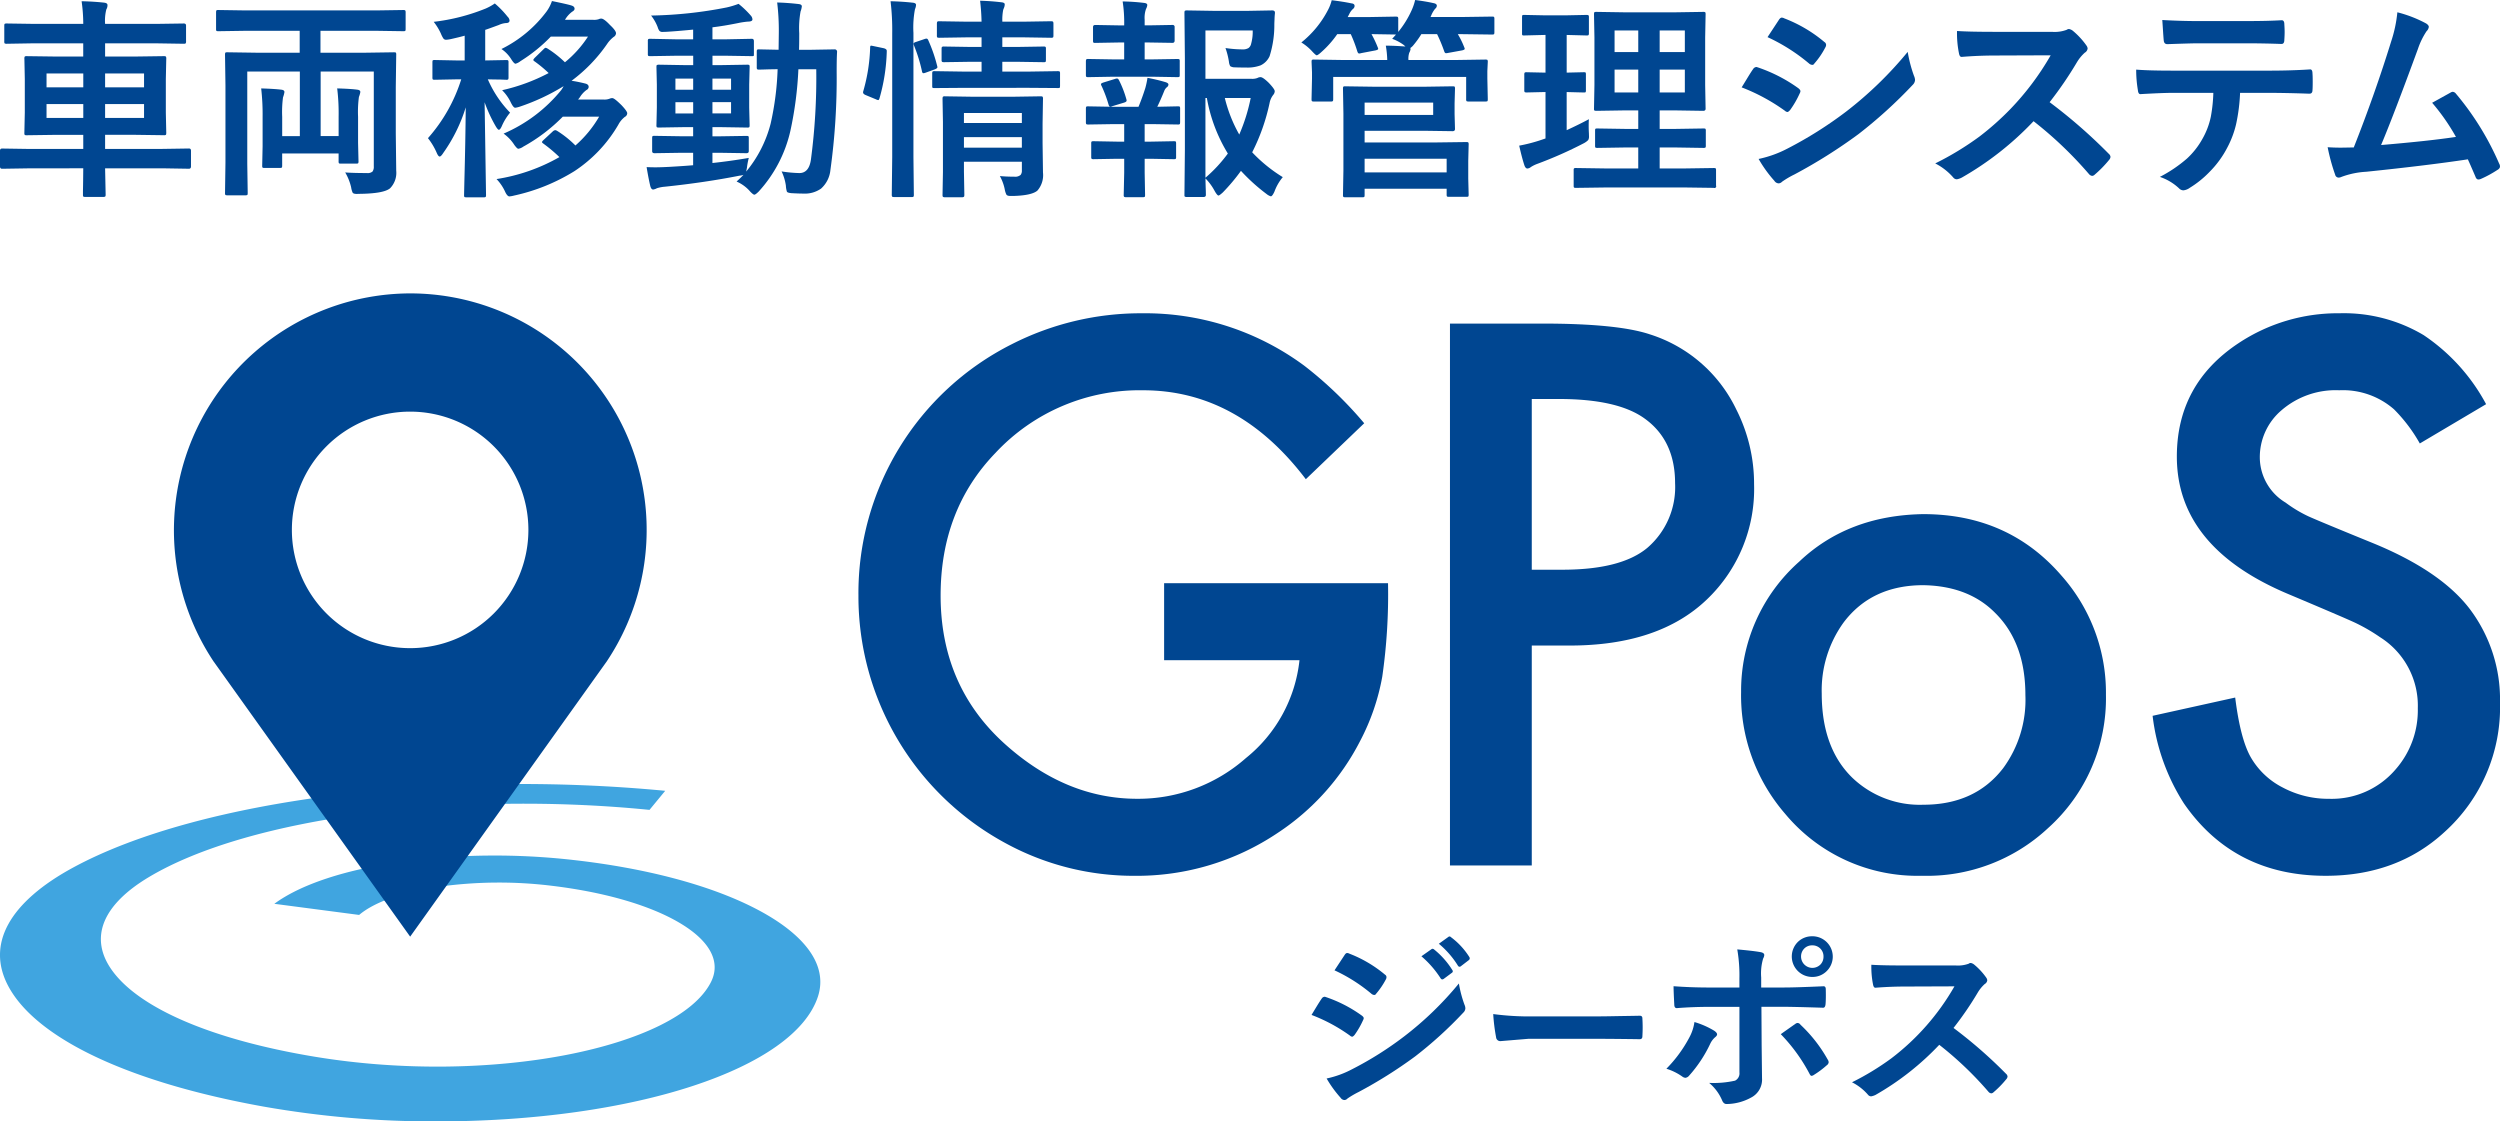
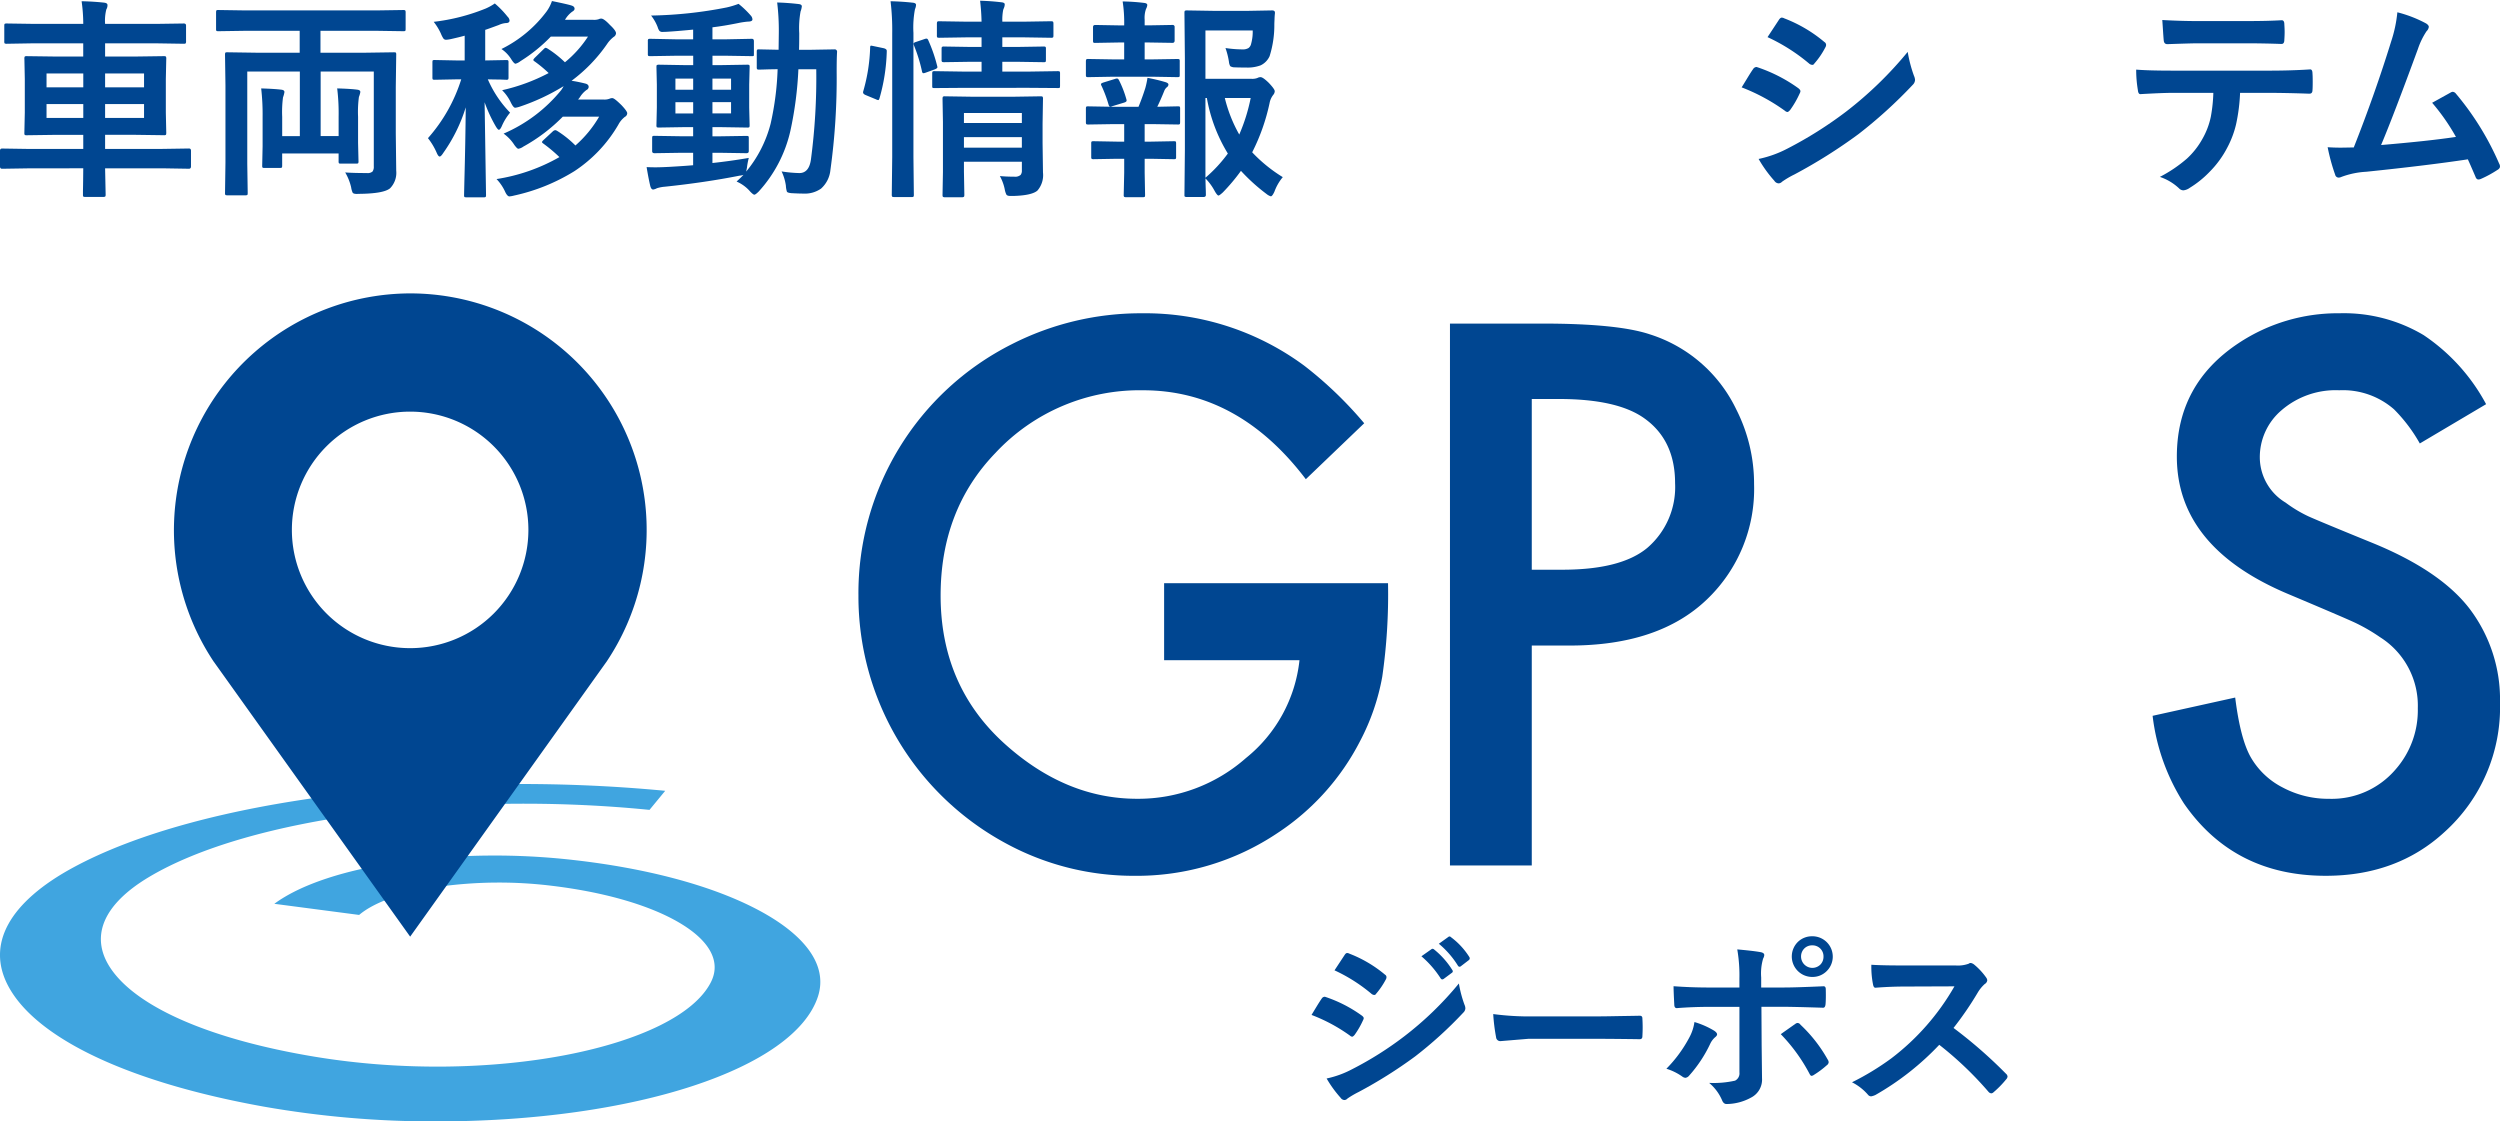
<svg xmlns="http://www.w3.org/2000/svg" id="グループ_300" data-name="グループ 300" width="350" height="157" viewBox="0 0 350 157">
  <defs>
    <clipPath id="clip-path">
      <rect id="長方形_519" data-name="長方形 519" width="350" height="157" fill="none" />
    </clipPath>
  </defs>
  <g id="グループ_298" data-name="グループ 298" clip-path="url(#clip-path)">
    <path id="パス_428" data-name="パス 428" d="M61.018,76.166A137.1,137.1,0,0,1,36.956,74.1C17.647,70.634,5.126,64.435,1.241,57.374c-3.362-6.1.266-12,8.962-16.729C28.089,30.92,62.4,26.933,93.129,29.881l-2.2,2.671c-26.582-2.667-55.991.933-70.162,9.455-6.351,3.821-8.416,8.446-5.027,13.086,3.794,5.194,13.777,9.6,28.286,12.009,24.712,4.1,50.888-1.286,55.509-10.445,1.5-2.978-.315-6-4.811-8.529-4.231-2.383-10.449-4.113-17.575-4.963a60.94,60.94,0,0,0-15.746.152c-5.027.744-8.977,2.125-11.125,3.942L38.405,45.7c3.749-2.762,10.1-4.815,17.9-5.9a98,98,0,0,1,24.044-.224c9.967,1.127,18.888,3.449,25.281,6.72,6.974,3.563,10.343,7.941,8.878,12.4C111.2,68.764,88.9,76.166,61.018,76.166" transform="translate(0 80.832)" fill="#40a5e0" />
    <path id="パス_429" data-name="パス 429" d="M39.519,10.826A33.161,33.161,0,0,0,12.038,62.412l.118.159,10.81,15.135,16.554,23.175L56.073,77.706l10.81-15.135L67,62.412A33.114,33.114,0,0,0,39.519,10.826m0,49.666A16.556,16.556,0,1,1,56.073,43.938,16.555,16.555,0,0,1,39.519,60.492" transform="translate(17.902 30.249)" fill="#004691" />
    <path id="パス_430" data-name="パス 430" d="M74.47,49.353h31.348a80.861,80.861,0,0,1-.808,13.09,31.074,31.074,0,0,1-3.085,8.973,33.941,33.941,0,0,1-11.561,12.9,35.364,35.364,0,0,1-20.064,6A37.41,37.41,0,0,1,52.183,85.7,39.281,39.281,0,0,1,31.675,51.076,39.012,39.012,0,0,1,53.127,15.9a39.779,39.779,0,0,1,18.231-4.337A37.469,37.469,0,0,1,94.09,18.9a54.555,54.555,0,0,1,8.393,8.059L94.31,34.791Q84.862,22.344,71.526,22.342a27.59,27.59,0,0,0-20.678,8.78q-7.666,7.951-7.668,19.954,0,12.726,9.061,20.842,8.5,7.615,18.451,7.615a22.773,22.773,0,0,0,15.23-5.7,20.351,20.351,0,0,0,7.5-13.7H74.47Z" transform="translate(88.506 32.297)" fill="#004691" />
    <path id="パス_431" data-name="パス 431" d="M64.953,57.015v30.79H53.5V11.94H66.455q10.5,0,15.006,1.5A20.15,20.15,0,0,1,93.576,23.945a22.987,22.987,0,0,1,2.5,10.506,21.365,21.365,0,0,1-6.613,16.118q-6.727,6.443-19.176,6.446Zm0-10.616h4.28q8.224,0,11.895-3.058a11.213,11.213,0,0,0,3.889-9.057q0-6-4.28-9.061-3.779-2.726-12-2.724H64.953Z" transform="translate(149.495 33.361)" fill="#004691" />
-     <path id="パス_432" data-name="パス 432" d="M89.756,18.971q11.895,0,19.343,8.613a24.672,24.672,0,0,1,6.222,16.676,24.405,24.405,0,0,1-8.112,18.675A24.852,24.852,0,0,1,89.532,69.6a24.071,24.071,0,0,1-19.119-8.67,25.309,25.309,0,0,1-6.169-17.066A24.129,24.129,0,0,1,72.36,25.641q6.835-6.505,17.4-6.67m0,9.948q-7.228,0-11.17,5.225a16.216,16.216,0,0,0-3.058,9.948q0,7.558,4.223,11.728a13.653,13.653,0,0,0,10.005,3.836q7.228,0,11.17-5.115a16.166,16.166,0,0,0,3.115-10.225q0-7.336-4.227-11.508-3.722-3.779-10.058-3.889" transform="translate(179.511 53.007)" fill="#004691" />
    <path id="パス_433" data-name="パス 433" d="M126.116,24.286l-9.281,5.5a21.976,21.976,0,0,0-3.612-4.781,10.879,10.879,0,0,0-7.672-2.667,11.588,11.588,0,0,0-8.116,2.834,8.615,8.615,0,0,0-3,6.617A7.424,7.424,0,0,0,98.05,38.07a18.258,18.258,0,0,0,3.195,1.92q1.531.694,9.03,3.749,9.5,3.893,13.561,9.227a21.038,21.038,0,0,1,4.227,13.117,23.488,23.488,0,0,1-7.725,18.06q-6.67,6.169-16.676,6.169-12.84,0-19.84-10.115a28.992,28.992,0,0,1-4.394-12.282l11.561-2.557q.723,5.782,2.167,8.336a10.815,10.815,0,0,0,4.477,4.253,13.53,13.53,0,0,0,6.473,1.586,11.755,11.755,0,0,0,9.338-4.113,12.553,12.553,0,0,0,3.111-8.56,11.329,11.329,0,0,0-5.278-9.948,25.3,25.3,0,0,0-3.5-2.03q-1.611-.751-9.394-4.029Q82.82,44.3,82.82,31.624q0-10.176,8.67-15.9a25.145,25.145,0,0,1,14.118-4.166,21.825,21.825,0,0,1,11.754,3.054,26.907,26.907,0,0,1,8.753,9.671" transform="translate(221.938 32.299)" fill="#004691" />
    <path id="パス_434" data-name="パス 434" d="M48.394,45.541c.068-.114.36-.6.88-1.453.239-.379.414-.653.535-.82a.526.526,0,0,1,.4-.269.341.341,0,0,1,.095.011,18.945,18.945,0,0,1,5.107,2.61c.19.137.288.266.288.387a.836.836,0,0,1-.106.3,11.641,11.641,0,0,1-1.165,2.022c-.148.175-.266.262-.349.262a.549.549,0,0,1-.311-.156,23.559,23.559,0,0,0-5.373-2.891m2.1,8.9a13.636,13.636,0,0,0,3.6-1.313,47.5,47.5,0,0,0,7.277-4.591,46.347,46.347,0,0,0,7.649-7.4A16.646,16.646,0,0,0,69.8,44.1a1.4,1.4,0,0,1,.129.508.877.877,0,0,1-.285.607A56.687,56.687,0,0,1,62.9,51.35a64.142,64.142,0,0,1-7.937,4.993,12.464,12.464,0,0,0-1.544.907.6.6,0,0,1-.425.209.689.689,0,0,1-.535-.322,16.078,16.078,0,0,1-1.958-2.7M51.608,39.3l1.4-2.125q.182-.3.376-.3a.72.72,0,0,1,.3.087,17.606,17.606,0,0,1,5,2.948.4.4,0,0,1,.2.334.659.659,0,0,1-.1.349,10.909,10.909,0,0,1-1.362,2,.286.286,0,0,1-.262.156.7.7,0,0,1-.4-.182A22.9,22.9,0,0,0,51.608,39.3M63.776,37.33l1.4-.986a.271.271,0,0,1,.156-.061.4.4,0,0,1,.243.114,11.5,11.5,0,0,1,2.516,2.842.361.361,0,0,1,.08.194.281.281,0,0,1-.156.231l-1.116.831a.381.381,0,0,1-.209.076c-.08,0-.156-.053-.235-.167a13.943,13.943,0,0,0-2.683-3.073m2.44-1.749,1.336-.96a.281.281,0,0,1,.167-.068.359.359,0,0,1,.22.121,10.306,10.306,0,0,1,2.531,2.732.4.4,0,0,1,.076.224.332.332,0,0,1-.156.258l-1.062.816a.348.348,0,0,1-.2.095.3.3,0,0,1-.25-.171,12.558,12.558,0,0,0-2.656-3.047" transform="translate(135.223 96.547)" fill="#004691" />
    <path id="パス_435" data-name="パス 435" d="M55.1,37.418a38.689,38.689,0,0,0,5.737.326h8.56c.835,0,1.916-.015,3.236-.042,1.688-.027,2.641-.042,2.868-.049h.129q.353,0,.353.376c.023.406.038.827.038,1.256s-.015.842-.038,1.244c0,.273-.125.406-.379.406h-.1c-2.652-.038-4.633-.053-5.93-.053H60.014l-3.9.323a.587.587,0,0,1-.615-.554,25.623,25.623,0,0,1-.4-3.233" transform="translate(153.952 104.552)" fill="#004691" />
    <path id="パス_436" data-name="パス 436" d="M65.415,46.556a11.672,11.672,0,0,1,2.766,1.218c.266.182.4.353.4.508,0,.129-.1.269-.3.425a2.777,2.777,0,0,0-.664.9,18.361,18.361,0,0,1-2.944,4.447.816.816,0,0,1-.52.311.853.853,0,0,1-.414-.156,7.8,7.8,0,0,0-2.254-1.115,18.592,18.592,0,0,0,3.217-4.386,6.388,6.388,0,0,0,.71-2.151m6.295-4.834V40.477a21.3,21.3,0,0,0-.3-4.09q2.271.2,3.3.391c.319.068.482.2.482.4a1.111,1.111,0,0,1-.156.478,7.344,7.344,0,0,0-.277,2.664v1.4h3.271c1.009,0,2.819-.057,5.418-.171h.053c.2,0,.3.144.3.429.008.319.011.6.011.857,0,.44-.011.842-.042,1.218-.034.353-.159.524-.372.5q-4.138-.131-5.475-.129H74.79l.03,5.369.053,4.614A2.834,2.834,0,0,1,73.3,57.153a7.2,7.2,0,0,1-3.4.88c-.277,0-.489-.182-.634-.558a6.475,6.475,0,0,0-1.795-2.4,13.725,13.725,0,0,0,3.62-.311A1.137,1.137,0,0,0,71.71,53.6V44.431H67.528c-1.609,0-3.134.061-4.587.178-.235,0-.353-.175-.353-.527-.068-1.271-.1-2.121-.1-2.542,1.575.118,3.236.182,4.989.182ZM77.5,48.255c.25-.182.622-.444,1.115-.793.406-.285.706-.5.907-.634a.572.572,0,0,1,.338-.144.539.539,0,0,1,.4.25,20.116,20.116,0,0,1,3.8,4.86.766.766,0,0,1,.144.387.591.591,0,0,1-.273.433,12.731,12.731,0,0,1-1.78,1.332.761.761,0,0,1-.33.144c-.1,0-.19-.08-.277-.247A23.98,23.98,0,0,0,77.5,48.255m4.409-13.708a2.848,2.848,0,0,1,1.92,4.97,2.781,2.781,0,0,1-1.92.725,2.864,2.864,0,0,1-1.92-4.993,2.833,2.833,0,0,1,1.92-.7m0,1.271a1.511,1.511,0,0,0-1.18.508,1.572,1.572,0,0,0-.391,1.074,1.587,1.587,0,0,0,2.751,1.062,1.557,1.557,0,0,0,.391-1.062,1.532,1.532,0,0,0-1.571-1.582" transform="translate(171.81 96.53)" fill="#004691" />
    <path id="パス_437" data-name="パス 437" d="M82.549,44.625a64.792,64.792,0,0,1,7.353,6.42.576.576,0,0,1,.209.376.64.64,0,0,1-.186.391,13.865,13.865,0,0,1-1.772,1.814.5.5,0,0,1-.323.156.59.59,0,0,1-.379-.209,48.393,48.393,0,0,0-6.9-6.587A38.526,38.526,0,0,1,71.629,54a2.291,2.291,0,0,1-.607.2.575.575,0,0,1-.455-.231,7.317,7.317,0,0,0-2.231-1.738,37.071,37.071,0,0,0,5.5-3.346A33.532,33.532,0,0,0,82.678,38.8l-6.849.027c-1.366,0-2.766.053-4.2.167-.175.015-.288-.137-.349-.455a12.712,12.712,0,0,1-.235-2.762q1.429.1,4.489.1h7.3a4.444,4.444,0,0,0,1.833-.243.465.465,0,0,1,.3-.106,1.081,1.081,0,0,1,.451.209,9.3,9.3,0,0,1,1.726,1.867.793.793,0,0,1,.129.338.686.686,0,0,1-.353.531,5.194,5.194,0,0,0-.968,1.18,45.606,45.606,0,0,1-3.4,4.967" transform="translate(190.945 99.288)" fill="#004691" />
    <path id="パス_438" data-name="パス 438" d="M4,23.441.292,23.5c-.2,0-.292-.11-.292-.323V20.986c0-.216.095-.319.292-.319L4,20.724h7.657V18.751H7.9l-4.162.057c-.159,0-.25-.015-.281-.057a.57.57,0,0,1-.046-.277l.061-2.834v-4.7L3.415,8.1a.524.524,0,0,1,.061-.319.5.5,0,0,1,.266-.046L7.9,7.79h3.752V5.935H4.819L.96,6a.524.524,0,0,1-.319-.061A.578.578,0,0,1,.6,5.642V3.453c0-.14.027-.224.072-.25A.591.591,0,0,1,.96,3.161l3.859.057h6.837A22.529,22.529,0,0,0,11.424.046c1.21.027,2.265.1,3.172.2.3.042.452.148.452.338a1.1,1.1,0,0,1-.159.6,6.341,6.341,0,0,0-.175,2.034h7.114l3.9-.057c.212,0,.319.095.319.292V5.642a.513.513,0,0,1-.057.307A.518.518,0,0,1,25.732,6l-3.9-.061H14.714V7.79h4.075l4.151-.057c.156,0,.254.023.292.072a.568.568,0,0,1,.046.292l-.061,2.838v4.7l.061,2.834c0,.156-.023.25-.061.285a.473.473,0,0,1-.277.049l-4.151-.057H14.714v1.973h8.025l3.707-.057c.2,0,.292.1.292.319v2.193c0,.212-.095.323-.292.323l-3.707-.061H14.714l.076,3.684c0,.156-.027.247-.076.277a.625.625,0,0,1-.292.046H11.937c-.156,0-.247-.023-.281-.061a.523.523,0,0,1-.042-.262v-.5c.023-1.043.034-2.106.042-3.187ZM6.515,12.1H11.66V10.158H6.515Zm0,4.28H11.66V14.441H6.515Zm13.652-6.226H14.714V12.1h5.452Zm0,4.284H14.714v1.943h5.452Z" transform="translate(0 0.127)" fill="#004691" />
    <path id="パス_439" data-name="パス 439" d="M12.078,3.28l-3.787.057c-.156,0-.247-.019-.277-.057a.552.552,0,0,1-.042-.262V.738c0-.175.019-.285.061-.323A.472.472,0,0,1,8.292.37l3.787.057H30.42L34.187.37c.156,0,.25.027.277.076a.558.558,0,0,1,.046.292v2.28c0,.152-.019.247-.057.273a.5.5,0,0,1-.266.046L30.42,3.28H22.588V6.35h6.12l4.151-.061c.167,0,.262.019.292.061a.566.566,0,0,1,.042.273l-.061,4.519V17.66l.061,5.213a3.08,3.08,0,0,1-.861,2.455q-.888.746-4.31.778-.279.011-.364.011c-.3,0-.493-.061-.569-.186a2.823,2.823,0,0,1-.209-.747,7.386,7.386,0,0,0-.831-2.075q1.11.085,3.051.087a1.029,1.029,0,0,0,.778-.216,1.15,1.15,0,0,0,.175-.732V8.979h-7.44v9.042h2.516v-2.7a29.029,29.029,0,0,0-.2-3.976c1.263.038,2.2.095,2.789.175.3.03.452.144.452.334a3.5,3.5,0,0,1-.2.691,15.729,15.729,0,0,0-.118,2.777v3.635l.061,2.6a.428.428,0,0,1-.057.269c-.034.034-.121.049-.269.049H25.453c-.159,0-.25-.015-.281-.057a.479.479,0,0,1-.046-.262V20.449h-7.9V22.16c0,.144-.019.235-.053.266s-.129.057-.285.057H14.753c-.156,0-.25-.023-.277-.061a.5.5,0,0,1-.046-.262l.057-2.705V15.323a31.978,31.978,0,0,0-.2-3.976c1.229.038,2.163.095,2.808.175.3.03.448.144.448.334a3.891,3.891,0,0,1-.2.747,15.81,15.81,0,0,0-.114,2.72v2.7H19.7V8.979H12.34V21.91l.061,4.079c0,.156-.023.247-.061.277a.518.518,0,0,1-.262.046H9.551c-.159,0-.25-.023-.277-.061a.488.488,0,0,1-.049-.262l.061-4.253V10.922l-.061-4.3c0-.159.023-.262.061-.292a.6.6,0,0,1,.281-.042l4.147.061h5.964V3.28Z" transform="translate(22.278 1.032)" fill="#004691" />
    <path id="パス_440" data-name="パス 440" d="M25.154.377a13.294,13.294,0,0,1,1.787,1.852.868.868,0,0,1,.277.527c0,.247-.178.368-.543.368a2.92,2.92,0,0,0-.949.262q-1.622.6-1.916.687V8.356L26.751,8.3c.156,0,.25.019.273.061a.466.466,0,0,1,.049.273v2.094a.48.48,0,0,1-.061.292.531.531,0,0,1-.262.042l-.778-.03c-.535-.008-1.131-.015-1.795-.03a15.623,15.623,0,0,0,3.115,4.663,7.627,7.627,0,0,0-1.169,1.912c-.152.323-.281.486-.4.486q-.142,0-.421-.455a19.967,19.967,0,0,1-1.578-3.4l.2,12.991c0,.156-.023.25-.072.277a.53.53,0,0,1-.277.042H21.2c-.167,0-.266-.015-.307-.057a.531.531,0,0,1-.042-.262c0-.068.015-.71.042-1.931q.148-5.492.19-10.347a22.37,22.37,0,0,1-3.138,6.374q-.324.512-.512.512t-.41-.512a9.191,9.191,0,0,0-1.229-2.06A22.59,22.59,0,0,0,20.453,11h-.63l-3.085.061c-.156,0-.247-.019-.277-.061a.566.566,0,0,1-.042-.273V8.629c0-.163.019-.262.061-.292a.523.523,0,0,1,.258-.042l3.085.061h1.112V4.888c-.489.14-1.146.3-1.977.486a4.681,4.681,0,0,1-.626.087.458.458,0,0,1-.391-.2,3.767,3.767,0,0,1-.326-.641A8.017,8.017,0,0,0,16.6,2.949,27.877,27.877,0,0,0,23.872,1.09,7.424,7.424,0,0,0,25.154.377M26.383,18.6a21.175,21.175,0,0,0,8.055-6.078,4.35,4.35,0,0,0,.349-.569,29.734,29.734,0,0,1-6.15,2.876,3.146,3.146,0,0,1-.63.148c-.175,0-.383-.258-.63-.774a6.14,6.14,0,0,0-1.2-1.681,26.323,26.323,0,0,0,6.515-2.4,17.42,17.42,0,0,0-1.973-1.635c-.114-.076-.175-.148-.175-.2s.08-.178.235-.334l1.2-1.169c.137-.14.231-.2.292-.2a.86.86,0,0,1,.3.129,14.652,14.652,0,0,1,2.4,1.9,15.557,15.557,0,0,0,3.229-3.6H33a22.289,22.289,0,0,1-4.25,3.438,2.007,2.007,0,0,1-.691.364c-.137,0-.338-.209-.6-.626a4.766,4.766,0,0,0-1.377-1.434A17.594,17.594,0,0,0,32.4,1.5,5.41,5.41,0,0,0,33.152.039q2.237.455,2.747.63c.285.087.421.239.421.452,0,.144-.11.285-.334.41a3.7,3.7,0,0,0-1.009,1.138H38.95a2.038,2.038,0,0,0,.747-.087.826.826,0,0,1,.364-.087c.247,0,.656.3,1.226.907.562.524.835.907.835,1.153a.641.641,0,0,1-.334.512,4.093,4.093,0,0,0-.922.994A21.82,21.82,0,0,1,35.9,11.2a19.964,19.964,0,0,1,2,.41c.266.087.395.239.395.455a.5.5,0,0,1-.3.421,3.615,3.615,0,0,0-.952,1.051l-.231.292h3.582a1.981,1.981,0,0,0,.816-.114,1.022,1.022,0,0,1,.395-.087c.2,0,.622.334,1.286.99.535.569.8.941.8,1.131a.588.588,0,0,1-.334.508,3.4,3.4,0,0,0-.918,1.108,19.488,19.488,0,0,1-6.169,6.507,26.873,26.873,0,0,1-8.419,3.4,3.773,3.773,0,0,1-.656.118c-.212,0-.433-.262-.653-.774a6.421,6.421,0,0,0-1.146-1.654A25.674,25.674,0,0,0,34.2,21.886,21.188,21.188,0,0,0,31.953,20c-.125-.087-.193-.159-.193-.216s.083-.171.25-.323l1.26-1.169a.64.64,0,0,1,.349-.178.794.794,0,0,1,.247.091,14.227,14.227,0,0,1,2.572,2.056,16.006,16.006,0,0,0,3.32-4.033H34.67a23.928,23.928,0,0,1-5.54,4.2,1.556,1.556,0,0,1-.683.292c-.11,0-.288-.171-.543-.512A5.782,5.782,0,0,0,26.383,18.6" transform="translate(44.12 0.107)" fill="#004691" />
    <path id="パス_441" data-name="パス 441" d="M38.163,21.852a10.113,10.113,0,0,0-.258,1.374l-.106.539a17.249,17.249,0,0,0,3.419-6.693A40.6,40.6,0,0,0,42.2,9.433c-.728.008-1.385.023-1.954.042-.4.011-.607.015-.618.015a.52.52,0,0,1-.3-.057.5.5,0,0,1-.049-.266V6.978c0-.159.023-.25.061-.281a.591.591,0,0,1,.292-.042l2.705.057.03-2.394A32.545,32.545,0,0,0,42.136.092q1.542.046,3,.22c.3.03.452.137.452.323a2.773,2.773,0,0,1-.175.713,13.04,13.04,0,0,0-.186,3.058q0,1.559-.03,2.307H46.9l3.255-.057a.325.325,0,0,1,.368.364c-.042.672-.057,1.616-.057,2.834a93.483,93.483,0,0,1-.876,13.7,4.006,4.006,0,0,1-1.305,2.591,3.948,3.948,0,0,1-2.5.7c-.421,0-.968-.019-1.635-.057-.364-.03-.577-.1-.645-.2a3.3,3.3,0,0,1-.148-.846,6.9,6.9,0,0,0-.6-2,18.038,18.038,0,0,0,2.485.231q1.349,0,1.62-1.882a87.509,87.509,0,0,0,.747-12.654H45.107a50.942,50.942,0,0,1-1.112,8.59,18.693,18.693,0,0,1-4.432,8.518q-.45.455-.626.455c-.095,0-.288-.14-.565-.425a5.3,5.3,0,0,0-1.916-1.415c.444-.41.766-.725.964-.937a2.532,2.532,0,0,1-.569.118Q32,25.3,26.4,25.885a4.735,4.735,0,0,0-1.112.216,1.463,1.463,0,0,1-.512.178c-.186,0-.319-.171-.41-.512-.175-.751-.341-1.628-.508-2.629.41.019.823.03,1.244.03.5,0,1.134-.023,1.893-.061,1.533-.087,2.656-.167,3.377-.231V21.135H28.609l-3.642.057c-.224,0-.334-.095-.334-.292V19.1c0-.167.019-.262.061-.292a.51.51,0,0,1,.273-.046l3.642.057h1.764V17.542h-1.2L25.6,17.6c-.178,0-.281-.015-.319-.057a.49.49,0,0,1-.046-.277l.057-2.474V11.6l-.057-2.455c0-.167.019-.266.057-.292A.66.66,0,0,1,25.6,8.8l3.582.061h1.2V7.544H28.165l-3.8.061c-.163,0-.258-.019-.292-.061a.531.531,0,0,1-.042-.262V5.514a.471.471,0,0,1,.057-.292.581.581,0,0,1,.277-.046l3.8.076h2.208V3.89q-2.572.25-3.855.311-.279.011-.421.011a.556.556,0,0,1-.455-.159,1.762,1.762,0,0,1-.235-.512,6.165,6.165,0,0,0-.922-1.62A59.175,59.175,0,0,0,35.082.783a11.91,11.91,0,0,0,1.65-.5A12.876,12.876,0,0,1,38.44,1.921a.846.846,0,0,1,.235.539c0,.2-.209.307-.63.307a11.7,11.7,0,0,0-1.343.2c-1.347.273-2.553.474-3.627.6V5.252h1.73l3.783-.076c.2,0,.292.114.292.338V7.282c0,.167-.008.258-.03.281s-.087.042-.2.042l-3.84-.061h-1.73V8.86h1.286L37.947,8.8c.167,0,.262.023.292.061a.6.6,0,0,1,.042.281L38.22,11.6v3.195l.061,2.474c0,.163-.019.262-.061.292a.522.522,0,0,1-.273.042l-3.586-.057H33.075v1.282h1.1l3.654-.057c.167,0,.262.023.292.057a.615.615,0,0,1,.042.281V20.9c0,.2-.11.292-.334.292l-3.654-.057h-1.1v1.43q2.459-.262,5.088-.713M27.892,12.309h2.485V10.746H27.892Zm0,3.32h2.485V14.051H27.892Zm7.789-4.883H33.075v1.563h2.607Zm0,3.3H33.075v1.578h2.607Z" transform="translate(66.667 0.256)" fill="#004691" />
    <path id="パス_442" data-name="パス 442" d="M33.323,6.382l1.4.292c.292.072.436.194.436.368V7.16a26.092,26.092,0,0,1-1.021,6.545c-.049.156-.11.235-.175.235a.986.986,0,0,1-.311-.106l-1.446-.6c-.239-.1-.364-.228-.364-.379a.85.85,0,0,1,.046-.224,24.363,24.363,0,0,0,.945-6.063c0-.167.049-.25.137-.25.038,0,.152.023.349.061M35.691.1c1.15.027,2.174.1,3.085.2.319.027.482.133.482.307a1.58,1.58,0,0,1-.148.6,13.7,13.7,0,0,0-.216,3.32V21.916l.057,5.232a.557.557,0,0,1-.057.323.515.515,0,0,1-.266.042H36.2c-.167,0-.266-.027-.292-.072a.578.578,0,0,1-.046-.292l.061-5.2V4.614A33.752,33.752,0,0,0,35.691.1m4.766,5.289a.906.906,0,0,1,.262-.057c.106,0,.2.083.262.25a21.051,21.051,0,0,1,1.229,3.548.994.994,0,0,1,.042.2q0,.159-.364.307l-1.256.452a1.2,1.2,0,0,1-.334.087c-.11,0-.175-.091-.209-.273A21.838,21.838,0,0,0,38.976,6.3a.977.977,0,0,1-.057-.247c0-.11.125-.2.364-.266Zm5.464,6.837-4.064.03c-.167,0-.262-.011-.292-.042a.642.642,0,0,1-.042-.292V10.211c0-.156.023-.247.072-.277a.478.478,0,0,1,.262-.046l4.064.061h2.512V8.575H46.944l-3.771.057c-.156,0-.254-.027-.292-.072a.578.578,0,0,1-.046-.292V6.777c0-.167.023-.262.076-.292a.459.459,0,0,1,.262-.046l3.771.061h1.487V5.153H46.458l-3.942.061c-.159,0-.254-.019-.292-.061a.475.475,0,0,1-.046-.273V3.271c0-.175.027-.285.072-.323a.5.5,0,0,1,.266-.046l3.942.061h1.973Q48.4,1.5,48.227.027c1.024.03,2.015.1,2.967.216.326.03.482.129.482.292a1.271,1.271,0,0,1-.087.44c-.08.2-.121.307-.129.338a7.118,7.118,0,0,0-.118,1.65h2.88L58.137,2.9c.175,0,.277.027.3.076.042.038.057.133.057.292V4.88c0,.163-.019.262-.068.292a.642.642,0,0,1-.292.042l-3.916-.061h-2.88V6.5h2.03l3.741-.061A.464.464,0,0,1,57.4,6.5a.548.548,0,0,1,.042.277V8.268c0,.175-.015.281-.057.323a.53.53,0,0,1-.277.042l-3.741-.057h-2.03V9.949h3.711l4.033-.061c.167,0,.266.023.292.061a.5.5,0,0,1,.046.262v1.711c0,.175-.023.277-.061.3a.633.633,0,0,1-.277.03l-4.033-.03Zm5.073,12.35c.691.061,1.366.087,2.03.087a1.162,1.162,0,0,0,.876-.25.96.96,0,0,0,.175-.641v-1.2H45.965v1.374l.057,3.233c0,.175-.023.277-.072.3a.446.446,0,0,1-.292.061H43.317a.439.439,0,0,1-.307-.072.641.641,0,0,1-.042-.292l.057-3.172v-7l-.057-3.229c0-.178.027-.281.076-.323a.572.572,0,0,1,.292-.042l3.7.057h5.961l3.711-.057c.156,0,.25.027.277.072a.538.538,0,0,1,.046.292l-.057,3.494v2.671l.057,4.151a3.292,3.292,0,0,1-.774,2.512q-.774.689-3.4.759H52.48c-.292,0-.482-.061-.569-.186a2.727,2.727,0,0,1-.235-.747,6.482,6.482,0,0,0-.683-1.855m3.081-8.825H45.965v1.4h8.108ZM45.965,20.6h8.108v-1.48H45.965Z" transform="translate(88.987 0.074)" fill="#004691" />
    <path id="パス_443" data-name="パス 443" d="M43.924,8.166h1.5V5.8h-.82l-3.221.057A.443.443,0,0,1,41.1,5.8a.623.623,0,0,1-.038-.262V3.647c0-.2.11-.3.323-.3l3.221.057h.82V3.344A19.7,19.7,0,0,0,45.21.054a27.794,27.794,0,0,1,2.967.2c.326.03.482.133.482.307a1.411,1.411,0,0,1-.175.539A3.668,3.668,0,0,0,48.291,2.6v.8h.66l3.236-.057a.268.268,0,0,1,.3.3v1.89c0,.212-.106.319-.3.319L48.951,5.8h-.66V8.166h1.028l3.563-.057c.156,0,.25.023.281.068a.616.616,0,0,1,.038.292v1.859c0,.156-.011.247-.057.277a.508.508,0,0,1-.262.046l-3.563-.061h-5.4l-3.487.061a.57.57,0,0,1-.33-.061.7.7,0,0,1-.038-.262V8.47c0-.175.027-.277.076-.319a.562.562,0,0,1,.292-.042Zm.512,11.515h.99V17.227H43.894l-3.491.057c-.167,0-.258-.023-.3-.076a.757.757,0,0,1-.038-.292V15.064c0-.159.023-.25.057-.281a.549.549,0,0,1,.277-.042l3.491.061H47.43c.376-.907.687-1.783.956-2.633a11.724,11.724,0,0,0,.3-1.419,22.9,22.9,0,0,1,2.516.6c.281.087.417.2.417.334a.459.459,0,0,1-.2.364,1.286,1.286,0,0,0-.395.558q-.512,1.269-.968,2.193l2.884-.061c.156,0,.247.019.273.061a.521.521,0,0,1,.042.262v1.852c0,.178-.015.285-.061.323a.447.447,0,0,1-.254.046L49.4,17.227H48.291v2.455H49.1l3.274-.061c.156,0,.243.019.281.061a.665.665,0,0,1,.038.262V21.8a.5.5,0,0,1-.049.285c-.03.038-.125.053-.269.053L49.1,22.079h-.808v1.939l.057,3.115c0,.156-.011.247-.057.277a.5.5,0,0,1-.258.046H45.7a.448.448,0,0,1-.292-.061.425.425,0,0,1-.049-.262l.068-3.115V22.079h-.99l-3.286.057a.491.491,0,0,1-.292-.057.553.553,0,0,1-.049-.281V19.943a.458.458,0,0,1,.057-.281.636.636,0,0,1,.285-.042Zm-2.178-7.8a.634.634,0,0,1-.083-.25c0-.076.114-.152.345-.231l1.658-.512a.905.905,0,0,1,.235-.046c.11,0,.212.083.292.25A14.738,14.738,0,0,1,45.719,13.7a.808.808,0,0,1,.046.235c0,.106-.106.2-.338.277l-1.647.5a.974.974,0,0,1-.307.072c-.1,0-.171-.091-.231-.277a18.432,18.432,0,0,0-.983-2.629M67.63,24.648a6.778,6.778,0,0,0-1.169,2.03c-.2.44-.376.66-.5.66a1.722,1.722,0,0,1-.6-.323,26.072,26.072,0,0,1-3.589-3.244A26.516,26.516,0,0,1,59.226,26.8c-.315.285-.508.425-.6.425-.11,0-.292-.209-.531-.63a7.541,7.541,0,0,0-1.29-1.764c.008.569.023,1.142.046,1.707.008.372.011.569.011.6,0,.194-.11.292-.323.292H54.229a.59.59,0,0,1-.326-.057.42.42,0,0,1-.042-.235l.061-6.253V7.991l-.061-6.344c0-.167.027-.262.076-.292a.614.614,0,0,1,.292-.046l3.707.061h4.826l3.373-.061c.262,0,.395.106.395.311v.087c-.027.231-.049.508-.057.831-.019.4-.027.63-.027.687a14.49,14.49,0,0,1-.66,4.485A2.613,2.613,0,0,1,64.526,9a5.221,5.221,0,0,1-2.011.307c-.706,0-1.233-.011-1.578-.027a1.192,1.192,0,0,1-.66-.163,1.5,1.5,0,0,1-.186-.615,10.562,10.562,0,0,0-.486-1.927,16.225,16.225,0,0,0,2.337.19,1.564,1.564,0,0,0,.892-.19,1.012,1.012,0,0,0,.364-.6,6.322,6.322,0,0,0,.22-1.855H56.8v6.765h6.431a2.081,2.081,0,0,0,.842-.114.882.882,0,0,1,.452-.118c.216,0,.6.266,1.146.8.554.584.831.975.831,1.169a.843.843,0,0,1-.209.512,2.625,2.625,0,0,0-.508,1.123,28.039,28.039,0,0,1-2.44,6.917,20.717,20.717,0,0,0,4.284,3.475M56.8,24.735a20.049,20.049,0,0,0,3.138-3.388A22.194,22.194,0,0,1,57,13.573h-.2Zm6.34-11.163H59.514a19.949,19.949,0,0,0,2.022,5.115,25.271,25.271,0,0,0,1.6-5.115" transform="translate(111.961 0.149)" fill="#004691" />
-     <path id="パス_444" data-name="パス 444" d="M69.744,8.4l4.033-.061c.167,0,.269.019.292.061a.466.466,0,0,1,.049.273l-.061,1.286V11l.061,2.876c0,.159-.019.25-.053.285s-.129.053-.288.053H71.428c-.167,0-.262-.023-.292-.072a.451.451,0,0,1-.046-.266V10.772H52.476v3.107c0,.159-.023.254-.076.292a.568.568,0,0,1-.292.046H49.79c-.167,0-.269-.023-.3-.072-.03-.03-.046-.118-.046-.266L49.509,11v-.865l-.061-1.461c0-.163.023-.262.061-.292a.582.582,0,0,1,.281-.042l4.033.061h6.219a13.565,13.565,0,0,0-.2-2.007c.8,0,1.711.042,2.747.118L62.356,6.3a6.312,6.312,0,0,0-1.624-.865l.539-.6-3.434-.057A14.85,14.85,0,0,1,58.7,6.6a.841.841,0,0,1,.076.235c0,.087-.121.163-.368.22l-1.988.379a1.812,1.812,0,0,1-.3.061c-.118,0-.2-.1-.266-.292a19.423,19.423,0,0,0-.918-2.424H53.045a13.952,13.952,0,0,1-2.193,2.481c-.349.323-.581.482-.687.482-.083,0-.3-.182-.626-.539a6.935,6.935,0,0,0-1.521-1.256A14.134,14.134,0,0,0,51.729,1.43a6.034,6.034,0,0,0,.539-1.4c1.153.148,2.068.292,2.747.44.307.027.455.148.455.368a.552.552,0,0,1-.231.421,2.182,2.182,0,0,0-.516.717l-.216.41h3.2l3.506-.061c.175,0,.281.019.311.061a.4.4,0,0,1,.057.262V4.47a13.465,13.465,0,0,0,1.855-2.982A7.581,7.581,0,0,0,63.946,0c1.032.137,1.882.281,2.561.436.315.057.478.178.478.368a.57.57,0,0,1-.235.421,3.7,3.7,0,0,0-.569.983l-.083.175h4.337l4.28-.061c.159,0,.25.019.281.061a.519.519,0,0,1,.046.262V4.515c0,.156-.023.247-.061.277a.5.5,0,0,1-.266.046l-4.28-.057h-.512A11.839,11.839,0,0,1,70.814,6.6a.842.842,0,0,1,.076.235c0,.087-.125.163-.368.22l-1.946.353a1.74,1.74,0,0,1-.3.042c-.118,0-.2-.091-.262-.277a21.566,21.566,0,0,0-.994-2.394h-2.2A12.845,12.845,0,0,1,63.726,6.3a1.811,1.811,0,0,1-.452.421.5.5,0,0,1,.027.194,1.41,1.41,0,0,1-.175.467A2.674,2.674,0,0,0,63.009,8.4ZM65.16,12.145l4.033-.061c.163,0,.258.019.292.061a.555.555,0,0,1,.042.273l-.057,2.064v1.491l.057,2.087c0,.2-.114.307-.334.307l-4.033-.057H56.874v1.635h9.937l4.314-.057c.152,0,.243.023.273.072a.591.591,0,0,1,.042.292l-.057,2.265V25l.057,2.22c0,.156-.015.25-.057.292a.481.481,0,0,1-.258.042H68.693c-.156,0-.25-.015-.292-.057a.574.574,0,0,1-.042-.277v-.8H56.874v.865c0,.163-.023.262-.061.292a.564.564,0,0,1-.277.042H54.172c-.159,0-.25-.019-.281-.061a.552.552,0,0,1-.046-.273l.061-3.449V15.913l-.061-3.494c0-.163.023-.262.061-.292a.515.515,0,0,1,.266-.042l4.25.061Zm1.313,2.22h-9.6v1.723h9.6Zm1.886,7.862H56.874v1.912H68.359Z" transform="translate(134.172 -0.001)" fill="#004691" />
-     <path id="パス_445" data-name="パス 445" d="M65.817,15.46c-.023.285-.03.588-.03.922s.008.66.03,1.024c.008.19.011.334.011.421a.991.991,0,0,1-.106.554,2.473,2.473,0,0,1-.653.467A57.434,57.434,0,0,1,58.6,21.713a4.593,4.593,0,0,0-.918.455.839.839,0,0,1-.482.2c-.156,0-.288-.133-.395-.395q-.336-.99-.747-2.808a22.332,22.332,0,0,0,2.819-.713l.865-.292V11.658l-2.629.061c-.156,0-.258-.019-.292-.061a.461.461,0,0,1-.049-.262V9.234a.49.49,0,0,1,.061-.3.544.544,0,0,1,.281-.046l2.629.057V3.668h-.175l-2.819.072a.4.4,0,0,1-.269-.057.98.98,0,0,1-.023-.277V1.213c0-.167.015-.266.057-.307.027-.03.106-.042.235-.042l2.819.057h3.107L65.48.864c.167,0,.266.023.292.072a.5.5,0,0,1,.046.277V3.406a.508.508,0,0,1-.057.292.547.547,0,0,1-.281.042l-2.774-.072V8.942l2.4-.057c.14,0,.231.019.258.057a.749.749,0,0,1,.034.292V11.4a.526.526,0,0,1-.046.281c-.03.03-.114.042-.247.042l-2.4-.061V17c1.267-.584,2.3-1.1,3.111-1.537m2.368,9.558-4.166.057c-.156,0-.25-.015-.292-.057a.539.539,0,0,1-.042-.266V22.62a.458.458,0,0,1,.049-.273.512.512,0,0,1,.285-.049l4.166.061h4.542V19.421H70.875l-3.859.061c-.167,0-.266-.023-.292-.061a.507.507,0,0,1-.042-.262V17.084c0-.159.015-.25.057-.281a.53.53,0,0,1,.277-.042l3.859.061h1.852V14.231H70.784l-3.885.061c-.175,0-.285-.019-.323-.061A.378.378,0,0,1,66.531,14l.061-3.331V4.032L66.531.777c0-.167.023-.266.061-.292A.674.674,0,0,1,66.9.439L70.784.5h7.122L81.821.439A.486.486,0,0,1,82.114.5a.661.661,0,0,1,.042.281l-.061,3.255v6.636L82.155,14c0,.194-.114.292-.334.292l-3.916-.061H75.724v2.591h2.265l3.874-.061c.152,0,.25.019.273.061a.43.43,0,0,1,.049.262V19.16a.421.421,0,0,1-.053.266c-.03.038-.125.057-.269.057l-3.874-.061H75.724v2.937h3.434l4.136-.061c.156,0,.247.023.281.061a.552.552,0,0,1,.042.262v2.132a.243.243,0,0,1-.323.323l-4.136-.057ZM69.411,6.066h3.316V3.038H69.411Zm0,5.653h3.316v-3.2H69.411Zm9.838-8.681H75.724V6.066h3.525Zm0,5.483H75.724v3.2h3.525Z" transform="translate(156.629 1.225)" fill="#004691" />
    <path id="パス_446" data-name="パス 446" d="M64.264,10.413c.057-.087.391-.63.994-1.624.266-.425.463-.736.6-.918a.594.594,0,0,1,.452-.307.3.3,0,0,1,.106.015,21.357,21.357,0,0,1,5.756,2.933c.212.159.323.307.323.44a.878.878,0,0,1-.118.338,13.213,13.213,0,0,1-1.317,2.28c-.167.194-.3.292-.391.292a.625.625,0,0,1-.353-.175,26.822,26.822,0,0,0-6.052-3.274m2.371,10.024a15.6,15.6,0,0,0,4.056-1.461,55.661,55.661,0,0,0,8.2-5.171,52.889,52.889,0,0,0,8.62-8.359A18.911,18.911,0,0,0,88.391,8.8a1.653,1.653,0,0,1,.148.569,1.02,1.02,0,0,1-.323.691,65.54,65.54,0,0,1-7.611,6.909A72.265,72.265,0,0,1,71.663,22.6a12.456,12.456,0,0,0-1.742,1.024.7.7,0,0,1-.482.231.759.759,0,0,1-.6-.368,17.758,17.758,0,0,1-2.2-3.051M67.887,3.383l1.578-2.4c.137-.22.281-.334.425-.334a.778.778,0,0,1,.334.1,19.562,19.562,0,0,1,5.631,3.32.465.465,0,0,1,.231.391.7.7,0,0,1-.118.379,11.008,11.008,0,0,1-1.537,2.25.309.309,0,0,1-.292.175.771.771,0,0,1-.448-.2,25.774,25.774,0,0,0-5.805-3.684" transform="translate(179.567 1.818)" fill="#004691" />
-     <path id="パス_447" data-name="パス 447" d="M87.422,11.315a73.325,73.325,0,0,1,8.287,7.232.656.656,0,0,1,.235.425.754.754,0,0,1-.209.44,15.983,15.983,0,0,1-2,2.045.543.543,0,0,1-.364.175.7.7,0,0,1-.425-.235,54.313,54.313,0,0,0-7.774-7.421,43.341,43.341,0,0,1-10.055,7.9,2.417,2.417,0,0,1-.683.235.652.652,0,0,1-.516-.266,8.362,8.362,0,0,0-2.512-1.958,41.274,41.274,0,0,0,6.2-3.768,38.654,38.654,0,0,0,4.337-3.859A38.212,38.212,0,0,0,87.57,4.751l-7.717.03c-1.54,0-3.119.061-4.735.194-.2.015-.326-.152-.391-.516a14.082,14.082,0,0,1-.269-3.111q1.611.114,5.061.118h8.226a4.835,4.835,0,0,0,2.06-.281.6.6,0,0,1,.334-.114,1.262,1.262,0,0,1,.512.231,10.639,10.639,0,0,1,1.943,2.106.855.855,0,0,1,.148.379.778.778,0,0,1-.4.6,5.889,5.889,0,0,0-1.093,1.328,51.979,51.979,0,0,1-3.828,5.6" transform="translate(199.526 2.991)" fill="#004691" />
    <path id="パス_448" data-name="パス 448" d="M93.365,10.938a25,25,0,0,1-.573,4.458,13.545,13.545,0,0,1-1.2,3.172,13.763,13.763,0,0,1-2.542,3.475,13.842,13.842,0,0,1-2.717,2.182,1.843,1.843,0,0,1-.9.36.876.876,0,0,1-.626-.292,7.287,7.287,0,0,0-2.671-1.59,19.109,19.109,0,0,0,3.8-2.572A10.959,10.959,0,0,0,88.1,17.369a10.585,10.585,0,0,0,1.169-3.081,21.552,21.552,0,0,0,.353-3.35H83.937q-1.434,0-4.485.175c-.224.03-.357-.156-.395-.565a16.806,16.806,0,0,1-.235-2.865q1.679.142,5.084.144H97.353q3.2,0,5.832-.175c.213,0,.319.2.319.6.019.2.03.588.03,1.153s-.011.937-.03,1.142c0,.338-.144.508-.436.508q-3.176-.114-5.688-.118ZM82.476.739q2.618.148,4.967.148h6.708q3.068,0,5.043-.118c.243,0,.368.19.368.569.023.368.042.732.042,1.081,0,.368-.019.736-.042,1.1,0,.379-.133.573-.4.573Q96.721,4,94.151,4H87.442c-.562,0-1.981.038-4.25.118q-.467,0-.512-.512c-.03-.273-.064-.74-.106-1.4-.045-.679-.076-1.169-.1-1.461" transform="translate(220.245 2.063)" fill="#004691" />
    <path id="パス_449" data-name="パス 449" d="M95.648.454a17.551,17.551,0,0,1,4.033,1.567c.247.163.368.323.368.478a1,1,0,0,1-.311.6,10.517,10.517,0,0,0-1.21,2.481q-3.46,9.442-5.16,13.458,6.727-.569,10.48-1.138a28.971,28.971,0,0,0-3.331-4.777l2.614-1.449a.59.59,0,0,1,.281-.087.629.629,0,0,1,.436.262,39.526,39.526,0,0,1,6.052,9.793.767.767,0,0,1,.114.395c0,.194-.129.364-.395.508a15.561,15.561,0,0,1-2.261,1.229.926.926,0,0,1-.368.087q-.279,0-.421-.421-.791-1.844-1.055-2.4-5.521.837-14.2,1.738a11.671,11.671,0,0,0-3.51.728.936.936,0,0,1-.379.091.5.5,0,0,1-.482-.395,27.323,27.323,0,0,1-1.055-3.859c.546.038,1.157.061,1.829.061.323,0,.933-.015,1.829-.03q2.965-7.5,5.228-14.816A18.772,18.772,0,0,0,95.648.454" transform="translate(239.983 1.267)" fill="#004691" />
  </g>
</svg>